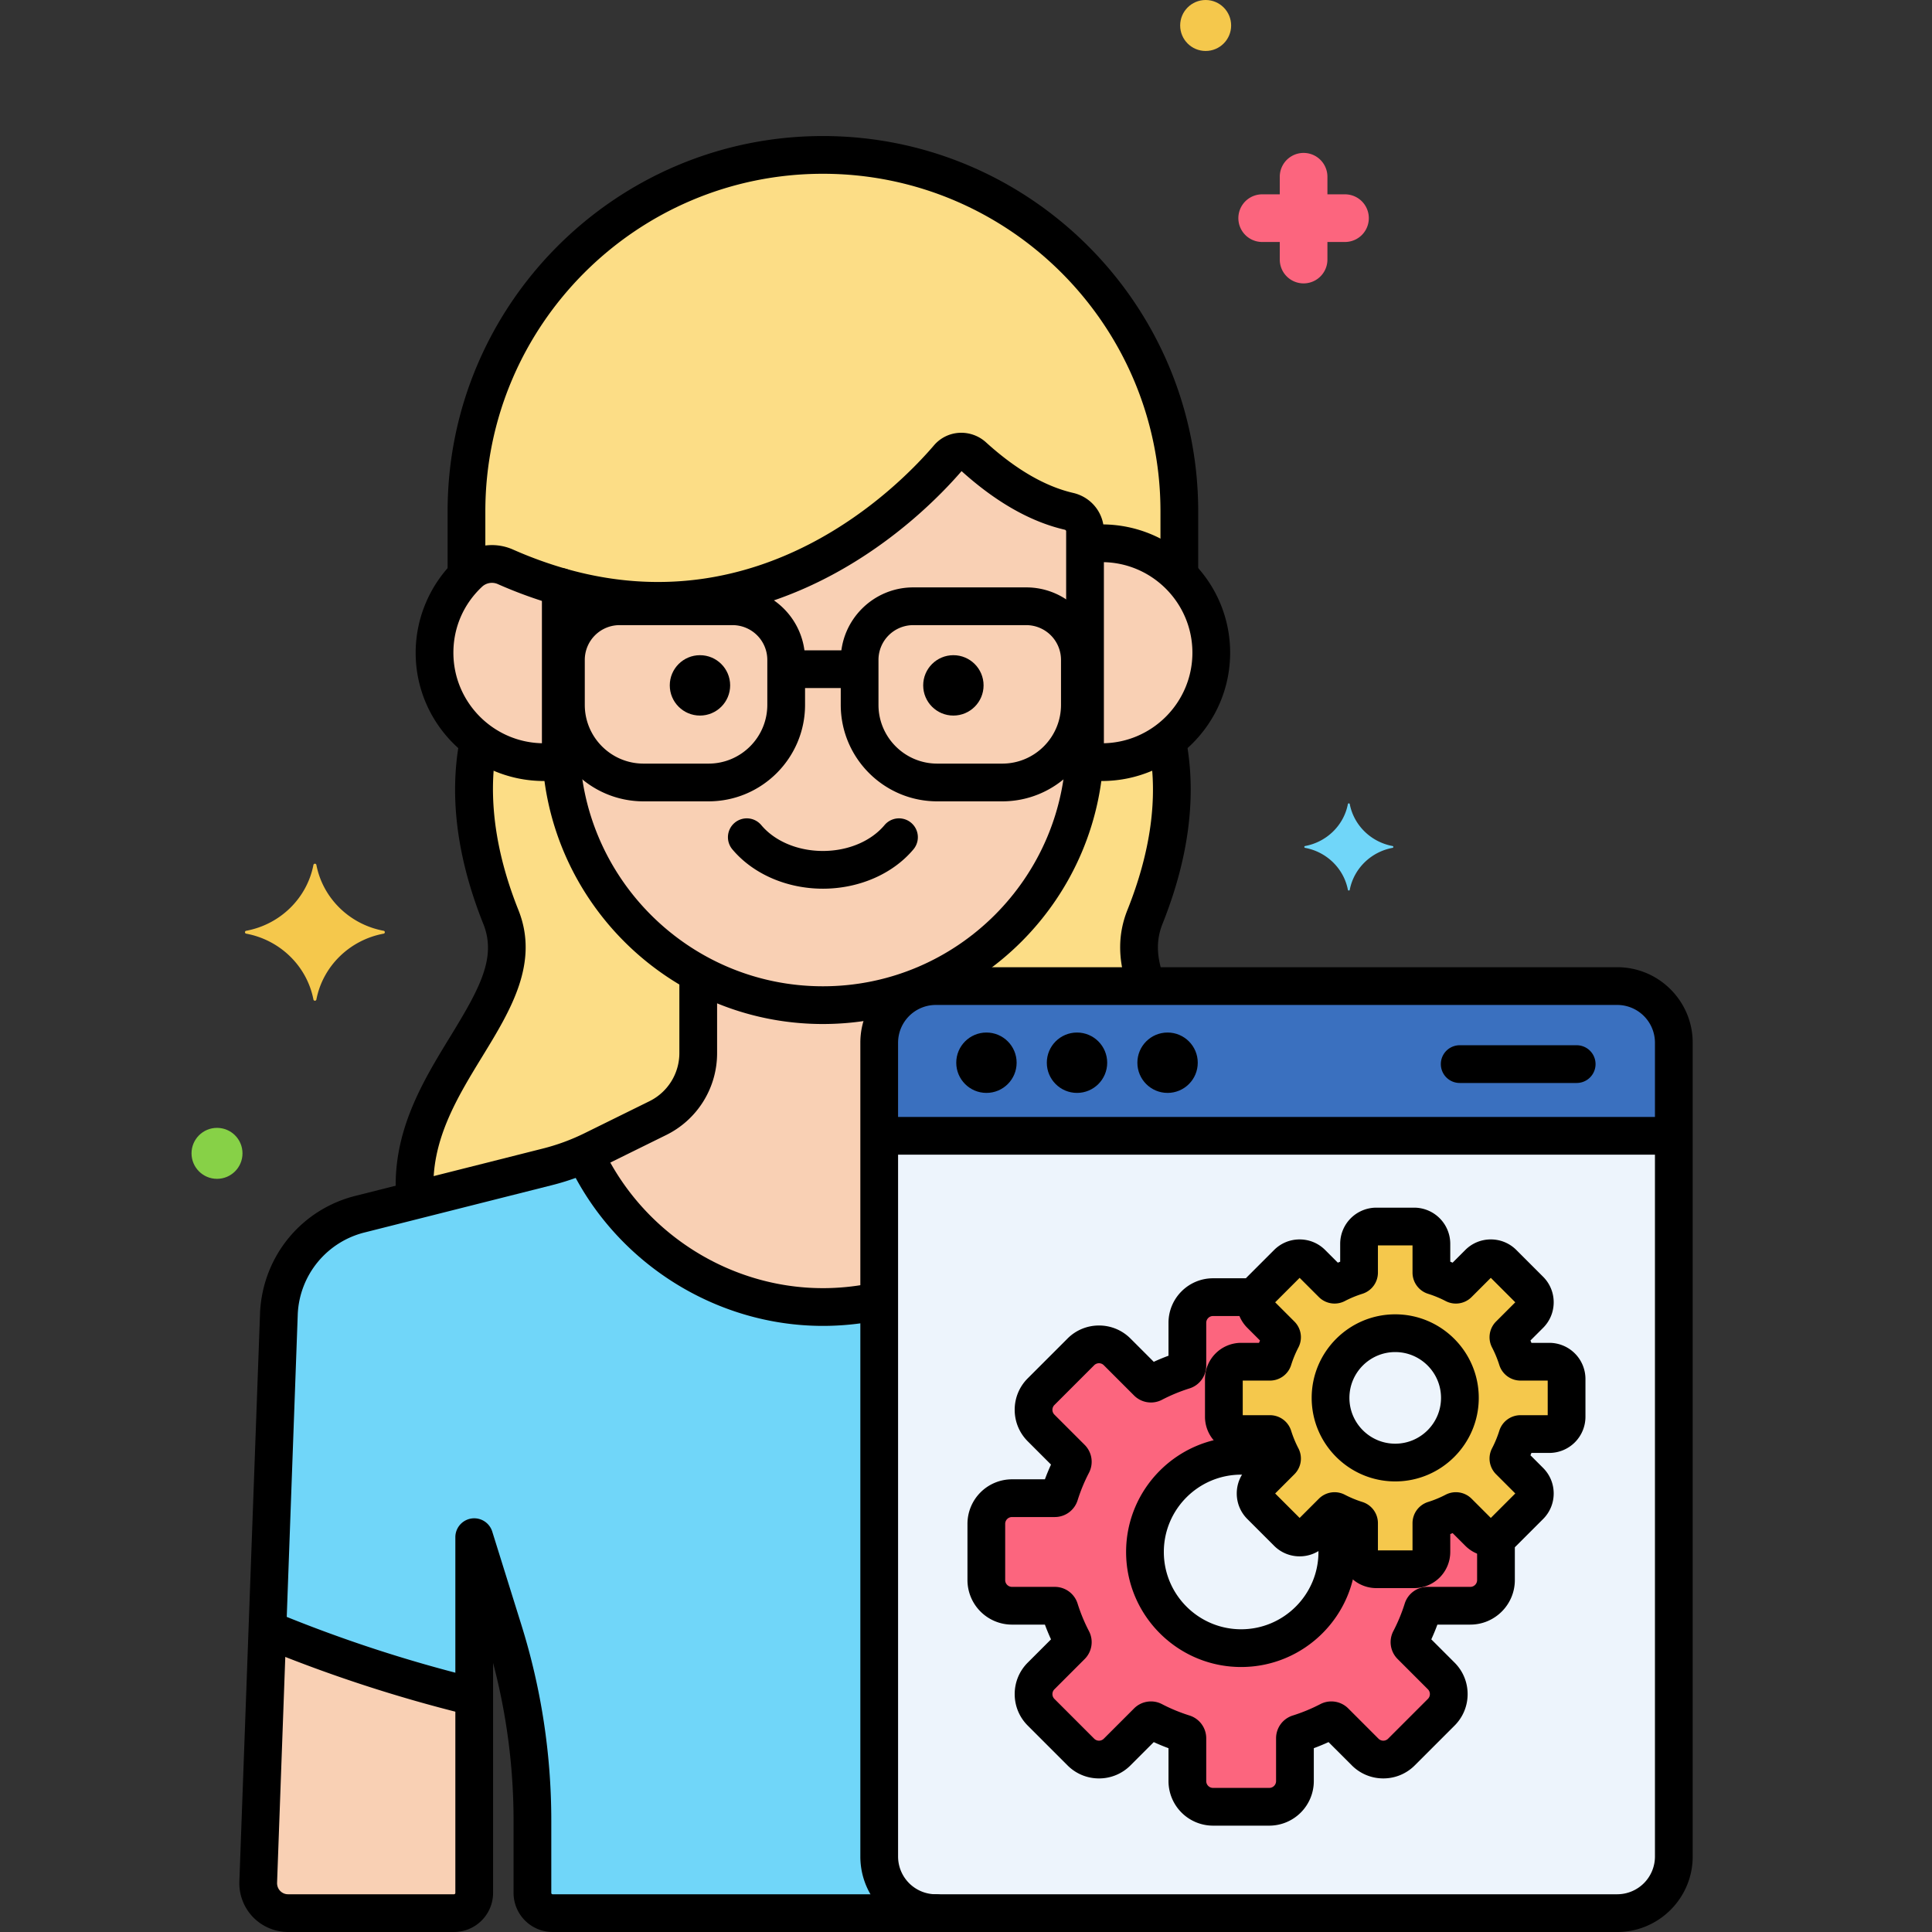
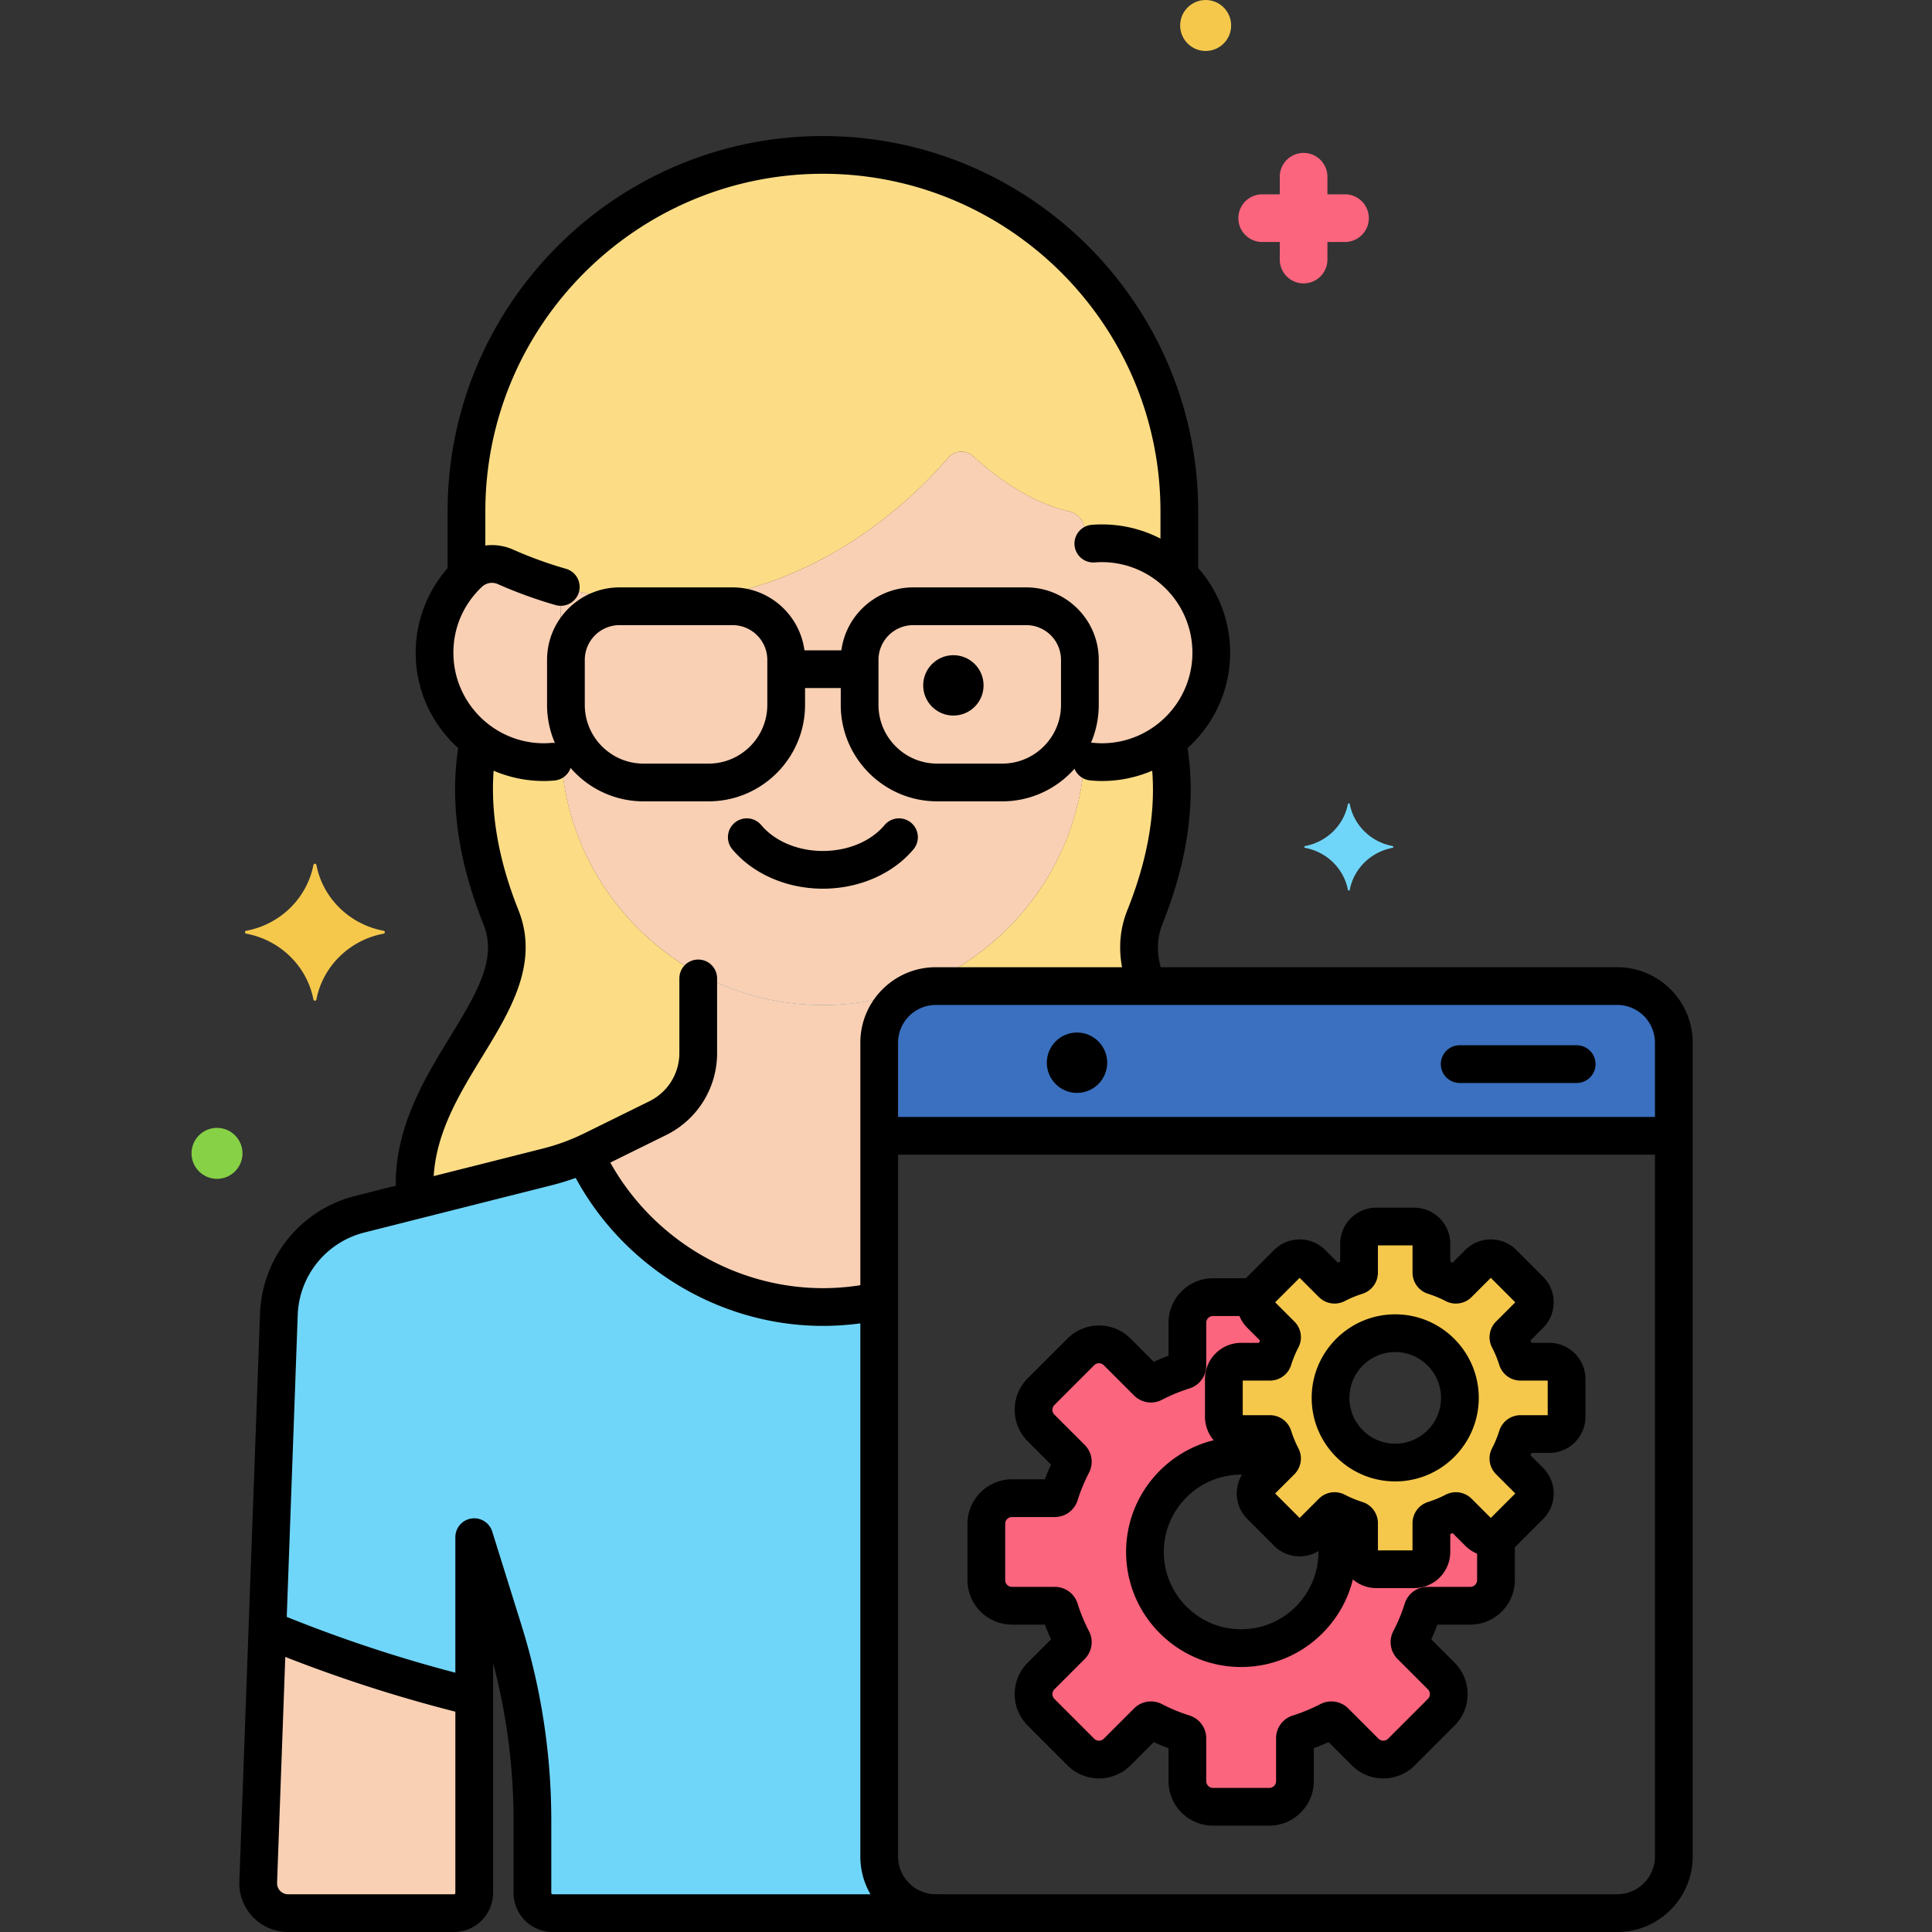
<svg xmlns="http://www.w3.org/2000/svg" version="1.1" width="512" height="512" x="0" y="0" viewBox="0 0 256 256" style="enable-background:new 0 0 512 512" xml:space="preserve">
  <rect x="0" y="0" width="256" height="256" fill="#333333" stroke="none" />
  <g>
-     <path fill="#edf4fc" d="M214.291 130.661h-90.292c-4.124 0-7.499 3.375-7.499 7.499v107.841c0 4.124 3.375 7.499 7.499 7.499h90.292c4.124 0 7.499-3.375 7.499-7.499V138.16c0-4.124-3.375-7.499-7.499-7.499z" data-original="#edf4fc" />
    <path fill="#3a70bf" d="M214.291 130.661h-90.292c-4.124 0-7.499 3.375-7.499 7.499v12.34h105.29v-12.34c0-4.124-3.375-7.499-7.499-7.499z" data-original="#3a70bf" />
    <path fill="#70d6f9" d="M116.5 246.001V138.16c0-4.124 3.375-7.499 7.499-7.499h1.56v-1.682a34.424 34.424 0 0 1-16.52 4.208 34.42 34.42 0 0 1-16.52-4.208v10.533a9.655 9.655 0 0 1-5.386 8.66l-8.587 4.234a30.303 30.303 0 0 1-6.009 2.209l-24.833 6.269a14.242 14.242 0 0 0-10.743 13.019l-2.744 75.418a3.959 3.959 0 0 0 3.953 4.179h21.99a2.677 2.677 0 0 0 2.677-2.677V203.68l3.883 12.439a84.308 84.308 0 0 1 3.83 25.124v9.58a2.677 2.677 0 0 0 2.677 2.677H124c-4.126 0-7.5-3.375-7.5-7.499z" data-original="#70d6f9" />
    <path fill="#f5c84c" d="M205.293 180.434h-3.814a.452.452 0 0 1-.43-.319 16.825 16.825 0 0 0-1.122-2.714.45.45 0 0 1 .079-.529l2.695-2.695a2.287 2.287 0 0 0 0-3.234l-3.544-3.544a2.287 2.287 0 0 0-3.234 0l-2.695 2.695a.452.452 0 0 1-.529.079 16.84 16.84 0 0 0-2.714-1.122.452.452 0 0 1-.319-.43v-3.814a2.287 2.287 0 0 0-2.287-2.287h-5.012a2.287 2.287 0 0 0-2.287 2.287v3.814c0 .198-.13.37-.319.43-.942.297-1.85.672-2.714 1.122a.45.45 0 0 1-.529-.079l-2.695-2.695a2.287 2.287 0 0 0-3.234 0l-3.544 3.544a2.287 2.287 0 0 0 0 3.234l2.695 2.695c.14.14.17.353.079.529a16.932 16.932 0 0 0-1.122 2.714.452.452 0 0 1-.43.319h-3.814a2.287 2.287 0 0 0-2.287 2.287v5.012a2.287 2.287 0 0 0 2.287 2.287h3.814c.198 0 .37.13.43.319.297.942.672 1.85 1.122 2.714a.45.45 0 0 1-.079.529l-2.695 2.695a2.287 2.287 0 0 0 0 3.234l3.544 3.544a2.287 2.287 0 0 0 3.234 0l2.695-2.695c.14-.14.353-.17.529-.079.863.449 1.771.824 2.714 1.122.189.06.319.232.319.43v3.814a2.287 2.287 0 0 0 2.287 2.287h5.012a2.287 2.287 0 0 0 2.287-2.287v-3.814c0-.198.13-.37.319-.43.942-.297 1.85-.672 2.714-1.122a.45.45 0 0 1 .529.079l2.695 2.695a2.287 2.287 0 0 0 3.234 0l3.544-3.544a2.287 2.287 0 0 0 0-3.234l-2.695-2.695a.452.452 0 0 1-.079-.529 16.84 16.84 0 0 0 1.122-2.714.452.452 0 0 1 .43-.319h3.814a2.287 2.287 0 0 0 2.287-2.287v-5.012a2.287 2.287 0 0 0-2.287-2.287zm-20.418 13.362a8.57 8.57 0 1 1 0-17.14 8.57 8.57 0 0 1 0 17.14z" data-original="#f5c84c" />
    <path fill="#fc657e" d="m195.924 203.054-2.695-2.695a.452.452 0 0 0-.529-.079c-.863.449-1.771.824-2.714 1.122a.452.452 0 0 0-.319.43v3.814a2.287 2.287 0 0 1-2.287 2.287h-5.012a2.287 2.287 0 0 1-2.287-2.287v-3.814c0-.198-.13-.37-.319-.43a16.788 16.788 0 0 1-2.714-1.122.45.45 0 0 0-.529.079l-.321.321a12.697 12.697 0 0 1 1.003 4.963c0 7.038-5.706 12.744-12.744 12.744s-12.744-5.706-12.744-12.744 5.706-12.744 12.744-12.744c1.761 0 3.438.357 4.963 1.003l.321-.321a.45.45 0 0 0 .079-.529 16.84 16.84 0 0 1-1.122-2.714.452.452 0 0 0-.43-.319h-3.814a2.287 2.287 0 0 1-2.287-2.287v-5.012a2.287 2.287 0 0 1 2.287-2.287h3.814c.198 0 .37-.13.43-.319.297-.942.672-1.85 1.122-2.714a.45.45 0 0 0-.079-.529l-2.695-2.695a2.277 2.277 0 0 1-.555-2.299h-5.761a3.401 3.401 0 0 0-3.401 3.401v5.671a.672.672 0 0 1-.474.64c-1.402.442-2.751 1-4.035 1.668a.67.67 0 0 1-.786-.117l-4.008-4.008a3.4 3.4 0 0 0-4.809 0l-5.27 5.27a3.4 3.4 0 0 0 0 4.809l4.008 4.008a.669.669 0 0 1 .117.786 25.109 25.109 0 0 0-1.668 4.035.671.671 0 0 1-.64.474h-5.671a3.401 3.401 0 0 0-3.401 3.401v7.453a3.401 3.401 0 0 0 3.401 3.401h5.671c.295 0 .551.193.64.474.442 1.402 1 2.751 1.668 4.035a.67.67 0 0 1-.117.786l-4.008 4.008a3.4 3.4 0 0 0 0 4.809l5.27 5.27a3.4 3.4 0 0 0 4.809 0l4.008-4.008a.667.667 0 0 1 .786-.117 25.109 25.109 0 0 0 4.035 1.668.671.671 0 0 1 .474.64v5.671a3.401 3.401 0 0 0 3.401 3.401h7.453a3.401 3.401 0 0 0 3.401-3.401v-5.671c0-.295.193-.551.474-.64 1.401-.442 2.751-1 4.035-1.668a.67.67 0 0 1 .786.117l4.008 4.008a3.4 3.4 0 0 0 4.809 0l5.27-5.27a3.4 3.4 0 0 0 0-4.809l-4.008-4.008a.669.669 0 0 1-.117-.786 25.109 25.109 0 0 0 1.668-4.035.671.671 0 0 1 .64-.474h5.671a3.401 3.401 0 0 0 3.401-3.401v-5.761a2.27 2.27 0 0 1-2.297-.553z" data-original="#fc657e" />
    <path fill="#f9d0b4" d="m35.433 215.9-1.216 33.42a3.959 3.959 0 0 0 3.953 4.179h21.99a2.677 2.677 0 0 0 2.677-2.677v-25.971a186.765 186.765 0 0 1-27.404-8.951zM145.999 71.985c-.759 0-1.502.064-2.229.177v26.293c0 .783-.036 1.558-.088 2.329.756.122 1.526.202 2.316.202 8.009 0 14.501-6.492 14.501-14.501.001-8.008-6.491-14.5-14.5-14.5z" data-original="#f9d0b4" />
    <path fill="#f9d0b4" d="M125.651 60.642c-5.29 6.174-24.047 24.906-51.344 17.13v20.684c0 19.102 15.629 34.732 34.732 34.732 19.102 0 34.732-15.629 34.732-34.732v-28.06c0-1.276-.893-2.358-2.136-2.646-3.515-.814-7.782-2.85-12.673-7.294-.969-.879-2.46-.807-3.311.186z" data-original="#f9d0b4" />
    <path fill="#f9d0b4" d="M74.307 77.771a56.46 56.46 0 0 1-7.346-2.668 4.419 4.419 0 0 0-4.803.825 14.426 14.426 0 0 0-4.581 10.557c0 8.008 6.492 14.501 14.501 14.501.79 0 1.56-.08 2.316-.202a34.554 34.554 0 0 1-.088-2.329V77.771z" data-original="#f9d0b4" />
    <path fill="#fcdd86" d="M62.158 75.929a4.418 4.418 0 0 1 4.803-.825 56.608 56.608 0 0 0 7.346 2.668c27.297 7.776 46.055-10.956 51.344-17.13.85-.992 2.342-1.065 3.309-.186 4.892 4.445 9.159 6.48 12.673 7.294 1.243.288 2.136 1.37 2.136 2.646v1.766a14.454 14.454 0 0 1 12.497 4.086v-8.494c0-25.976-21.253-47.229-47.229-47.229S61.808 41.778 61.808 67.754v8.535c.12-.118.228-.246.35-.36zM151.991 130.661c-1.166-3.022-1.534-6.02-.278-9.161 4.101-10.251 3.995-18.131 2.92-23.384a14.418 14.418 0 0 1-8.634 2.871c-.79 0-1.56-.08-2.316-.202-.816 12.152-7.945 22.647-18.124 28.194v1.682zM72.537 154.615a30.412 30.412 0 0 0 6.009-2.209l8.587-4.234a9.656 9.656 0 0 0 5.386-8.66v-10.533c-10.179-5.548-17.308-16.042-18.124-28.194-.756.122-1.526.202-2.316.202-3.239 0-6.22-1.075-8.634-2.87-1.075 5.253-1.18 13.133 2.92 23.384 4.655 11.637-12.887 21.309-11.338 37.536z" data-original="#fcdd86" />
    <path fill="#f9d0b4" d="M116.5 150.5v-12.34c0-4.124 3.375-7.499 7.499-7.499h1.56v-1.682a34.424 34.424 0 0 1-16.52 4.208 34.42 34.42 0 0 1-16.52-4.208v10.533a9.655 9.655 0 0 1-5.386 8.66l-8.587 4.234c-.351.173-.708.331-1.065.49 5.508 11.944 17.602 20.291 31.557 20.291 2.56 0 5.056-.286 7.461-.819V150.5z" data-original="#f9d0b4" />
    <path d="M109.038 117.757c-4.776 0-9.262-1.95-11.998-5.215a2.5 2.5 0 1 1 3.832-3.212c1.798 2.146 4.851 3.427 8.166 3.427s6.369-1.281 8.167-3.427a2.5 2.5 0 1 1 3.832 3.212c-2.736 3.266-7.222 5.215-11.999 5.215z" fill="#000000" data-original="#000000" />
    <circle cx="126.328" cy="90.816" r="4" fill="#000000" data-original="#000000" />
-     <circle cx="92.749" cy="90.816" r="4" fill="#000000" data-original="#000000" />
    <path d="M112.93 91.171h-7.783a2.5 2.5 0 1 1 0-5h7.783a2.5 2.5 0 1 1 0 5z" fill="#000000" data-original="#000000" />
-     <circle cx="130.709" cy="140.816" r="4" fill="#000000" data-original="#000000" />
    <circle cx="142.709" cy="140.816" r="4" fill="#000000" data-original="#000000" />
-     <circle cx="154.709" cy="140.816" r="4" fill="#000000" data-original="#000000" />
    <path d="M214.291 256h-90.292c-5.514 0-9.999-4.485-9.999-9.999V138.16c0-5.514 4.485-9.999 9.999-9.999h90.292c5.514 0 9.999 4.485 9.999 9.999v107.841c0 5.514-4.485 9.999-9.999 9.999zm-90.292-122.839A5.005 5.005 0 0 0 119 138.16v107.841a5.005 5.005 0 0 0 4.999 4.999h90.292a5.005 5.005 0 0 0 4.999-4.999V138.16a5.005 5.005 0 0 0-4.999-4.999z" fill="#000000" data-original="#000000" />
    <path d="M208.919 143.5h-15.5a2.5 2.5 0 1 1 0-5h15.5a2.5 2.5 0 1 1 0 5z" fill="#000000" data-original="#000000" />
    <path fill="#f5c84c" d="M50.822 123.33c-4.498-.838-8.043-4.31-8.898-8.716a.2.2 0 0 0-.395 0c-.855 4.406-4.4 7.879-8.898 8.716a.195.195 0 0 0 0 .387c4.498.838 8.043 4.31 8.898 8.717a.2.2 0 0 0 .395 0c.855-4.406 4.4-7.879 8.898-8.717a.195.195 0 0 0 0-.387z" data-original="#f5c84c" />
    <path fill="#70d6f9" d="M184.515 112.101c-2.862-.533-5.118-2.743-5.663-5.547a.127.127 0 0 0-.251 0c-.544 2.804-2.8 5.014-5.663 5.547a.124.124 0 0 0 0 .246c2.862.533 5.118 2.743 5.663 5.547a.127.127 0 0 0 .251 0c.544-2.804 2.8-5.014 5.663-5.547a.124.124 0 0 0 0-.246z" data-original="#70d6f9" />
    <path fill="#fc657e" d="M167.246 25.75h2.33v-2.33a3.156 3.156 0 1 1 6.314 0v2.33h2.329a3.156 3.156 0 1 1 0 6.314h-2.329v2.33a3.156 3.156 0 1 1-6.314 0v-2.33h-2.33a3.156 3.156 0 1 1 0-6.314z" data-original="#fc657e" />
    <circle cx="28.755" cy="152.825" r="3.377" fill="#87d147" data-original="#87d147" />
    <circle cx="159.755" cy="3.377" r="3.377" fill="#f5c84c" data-original="#f5c84c" />
    <path d="M221.063 153H117.625a2.5 2.5 0 1 1 0-5h103.438a2.5 2.5 0 1 1 0 5zM123.999 256H73.226a5.183 5.183 0 0 1-5.177-5.177v-9.58c0-7.064-.911-14.077-2.713-20.895v30.474a5.183 5.183 0 0 1-5.177 5.177h-21.99a6.483 6.483 0 0 1-4.692-2.021 6.486 6.486 0 0 1-1.756-4.798l2.742-75.37c.412-7.403 5.487-13.554 12.631-15.352l24.831-6.268a27.926 27.926 0 0 0 5.516-2.027l8.587-4.234a7.11 7.11 0 0 0 3.991-6.418v-9.866a2.5 2.5 0 1 1 5 0v9.866a12.08 12.08 0 0 1-6.78 10.902l-8.587 4.234a32.912 32.912 0 0 1-6.504 2.391l-24.831 6.268a11.69 11.69 0 0 0-8.859 10.734l-2.742 75.37c-.032.594.233.961.395 1.132s.512.458 1.058.458h21.99a.177.177 0 0 0 .177-.177V203.68a2.501 2.501 0 0 1 4.887-.745l3.883 12.438a86.777 86.777 0 0 1 3.943 25.87v9.58c0 .098.079.177.177.177h50.773a2.5 2.5 0 1 1 0 5zM187.381 210.432h-5.012a4.792 4.792 0 0 1-4.787-4.787v-2.372l-.312-.128-1.678 1.677a4.752 4.752 0 0 1-3.385 1.402 4.756 4.756 0 0 1-3.385-1.403l-3.543-3.543c-.904-.903-1.402-2.106-1.402-3.385s.498-2.481 1.402-3.385l1.677-1.677a16.941 16.941 0 0 1-.129-.311h-2.372a4.792 4.792 0 0 1-4.787-4.787v-5.012a4.792 4.792 0 0 1 4.787-4.787h2.372l.129-.312-1.677-1.677c-.904-.903-1.402-2.106-1.402-3.385s.498-2.481 1.402-3.385l3.544-3.543c.903-.904 2.105-1.402 3.384-1.402s2.481.498 3.386 1.403l1.677 1.676.312-.129v-2.372a4.792 4.792 0 0 1 4.787-4.787h5.012a4.792 4.792 0 0 1 4.786 4.787v2.372c.104.042.209.085.313.129l1.677-1.677a4.752 4.752 0 0 1 3.385-1.402c1.278 0 2.48.498 3.385 1.403l3.543 3.543c.904.903 1.402 2.106 1.402 3.385s-.498 2.481-1.402 3.385l-1.677 1.676.129.312h2.372a4.792 4.792 0 0 1 4.787 4.787v5.012a4.792 4.792 0 0 1-4.787 4.787h-2.372l-.129.312 1.677 1.677c.904.903 1.402 2.106 1.402 3.385s-.498 2.481-1.402 3.385l-3.544 3.543c-.903.904-2.105 1.402-3.384 1.402s-2.481-.498-3.386-1.403l-1.676-1.676a17.13 17.13 0 0 1-.313.129v2.372a4.792 4.792 0 0 1-4.786 4.786zm-4.799-5h4.585v-3.6c0-1.294.832-2.426 2.069-2.815a14.387 14.387 0 0 0 2.31-.955 2.941 2.941 0 0 1 3.447.525l2.548 2.547 3.242-3.242-2.544-2.544a2.936 2.936 0 0 1-.529-3.451c.381-.73.702-1.508.956-2.312a2.94 2.94 0 0 1 2.813-2.065h3.601v-4.585h-3.601a2.94 2.94 0 0 1-2.814-2.069c-.253-.8-.574-1.579-.955-2.31a2.938 2.938 0 0 1 .532-3.454l2.541-2.541-3.243-3.242-2.544 2.544a2.935 2.935 0 0 1-3.453.527c-.728-.378-1.506-.7-2.309-.953a2.941 2.941 0 0 1-2.067-2.814v-3.601h-4.585v3.601a2.94 2.94 0 0 1-2.069 2.814c-.8.252-1.577.574-2.309.955a2.946 2.946 0 0 1-3.448-.525l-2.548-2.547-3.242 3.242 2.544 2.544a2.936 2.936 0 0 1 .529 3.451 14.255 14.255 0 0 0-.954 2.31 2.94 2.94 0 0 1-2.815 2.068h-3.601v4.585h3.601a2.94 2.94 0 0 1 2.815 2.069c.252.8.573 1.578.954 2.31a2.938 2.938 0 0 1-.532 3.454l-2.541 2.541 3.243 3.242 2.544-2.544a2.942 2.942 0 0 1 3.449-.53 14.37 14.37 0 0 0 2.313.956 2.941 2.941 0 0 1 2.067 2.814zm-3.574-1.647.005.001-.005-.001zm11.736-.001-.006.002a.014.014 0 0 1 .006-.002zm3.113-1.288-.007.003.007-.003zm-26.254-8.292.001.002-.001-.002zm34.543 0-.001.002.001-.002zm-34.171-2.391-.006.005zm33.796-.003.006.005-.006-.005zm1.664-.722-.002.007.002-.007zm-37.12.001.001.003-.001-.003zm38.978-8.155h.01zm-38.977-3.572-.001.003.001-.003zm37.116-.008zm-35.46-.716.006.005zm33.808-.003-.006.005.006-.005zm-34.176-2.387-.001.002.001-.002zm34.542-.001.001.002-.001-.002zm-10.683-7.922a.012.012 0 0 0-.005.005zm2.385-.373.007.003a.01.01 0 0 1-.007-.003zm-14.837-1.285-.006.002.006-.002zm11.725 0 .005.001-.005-.001zm-5.861 29.629c-6.104 0-11.07-4.966-11.07-11.07s4.966-11.07 11.07-11.07 11.069 4.966 11.069 11.07-4.965 11.07-11.069 11.07zm0-17.139c-3.348 0-6.07 2.723-6.07 6.07s2.723 6.07 6.07 6.07 6.069-2.723 6.069-6.07-2.722-6.07-6.069-6.07z" fill="#000000" data-original="#000000" />
    <path d="M164.458 220.887c-8.405 0-15.244-6.838-15.244-15.244s6.839-15.244 15.244-15.244a15.2 15.2 0 0 1 5.245.927 2.5 2.5 0 0 1-1.721 4.695 10.202 10.202 0 0 0-3.524-.622c-5.648 0-10.244 4.596-10.244 10.244s4.596 10.244 10.244 10.244 10.244-4.596 10.244-10.244c0-1.208-.208-2.39-.617-3.513a2.5 2.5 0 0 1 4.697-1.713c.61 1.673.92 3.432.92 5.226 0 8.406-6.839 15.244-15.244 15.244z" fill="#000000" data-original="#000000" />
    <path d="M168.185 241.908h-7.453a5.907 5.907 0 0 1-5.9-5.901v-4.362a27.818 27.818 0 0 1-1.953-.807l-3.083 3.083a5.86 5.86 0 0 1-4.172 1.729 5.86 5.86 0 0 1-4.173-1.729l-5.27-5.271c-1.114-1.114-1.729-2.596-1.729-4.172s.614-3.058 1.729-4.172l3.083-3.083a27.827 27.827 0 0 1-.808-1.953h-4.361a5.907 5.907 0 0 1-5.901-5.9v-7.453a5.907 5.907 0 0 1 5.901-5.901h4.361c.245-.662.515-1.314.808-1.953l-3.083-3.083c-1.114-1.115-1.729-2.597-1.729-4.173s.614-3.058 1.729-4.172l5.27-5.27a5.86 5.86 0 0 1 4.173-1.729 5.86 5.86 0 0 1 4.172 1.729l3.083 3.083a27.54 27.54 0 0 1 1.953-.807v-4.362c0-3.253 2.646-5.9 5.9-5.9h5.102a2.5 2.5 0 1 1 0 5h-5.102c-.496 0-.9.404-.9.9v5.671a3.16 3.16 0 0 1-2.222 3.023 22.687 22.687 0 0 0-3.635 1.502 3.159 3.159 0 0 1-3.705-.565l-4.01-4.01a.9.9 0 0 0-1.275 0l-5.27 5.27a.902.902 0 0 0 0 1.274l4.008 4.007a3.166 3.166 0 0 1 .569 3.705 22.6 22.6 0 0 0-1.503 3.636 3.163 3.163 0 0 1-3.024 2.223h-5.671a.902.902 0 0 0-.901.901v7.453a.9.9 0 0 0 .901.9h5.671a3.16 3.16 0 0 1 3.023 2.221 22.505 22.505 0 0 0 1.502 3.635 3.163 3.163 0 0 1-.565 3.706l-4.01 4.01a.901.901 0 0 0 0 1.273l5.27 5.271a.9.9 0 0 0 1.275 0l4.008-4.008a3.163 3.163 0 0 1 3.708-.567c1.152.6 2.375 1.105 3.633 1.501a3.16 3.16 0 0 1 2.223 3.023v5.671c0 .497.404.901.9.901h7.453a.902.902 0 0 0 .901-.901v-5.671c0-1.391.894-2.606 2.225-3.024a22.625 22.625 0 0 0 3.63-1.5 3.163 3.163 0 0 1 3.707.565l4.009 4.01a.9.9 0 0 0 1.275 0l5.271-5.271a.9.9 0 0 0 0-1.274l-4.008-4.008a3.155 3.155 0 0 1-.565-3.711 22.574 22.574 0 0 0 1.5-3.63 3.16 3.16 0 0 1 3.023-2.222h5.671c.496 0 .9-.404.9-.9v-5.214a2.5 2.5 0 1 1 5 0v5.214c0 3.253-2.646 5.9-5.9 5.9h-4.362a27.621 27.621 0 0 1-.807 1.953l3.083 3.083c1.114 1.114 1.729 2.596 1.729 4.172s-.614 3.058-1.729 4.172l-5.271 5.27a5.86 5.86 0 0 1-4.173 1.729 5.86 5.86 0 0 1-4.172-1.729l-3.083-3.083c-.638.293-1.29.562-1.952.807v4.362a5.91 5.91 0 0 1-5.902 5.903zm-12.082-9.828.005.001-.005-.001zm32.961-13.652-.003.005c.002-.001.002-.003.003-.005zM62.144 227.182a2.52 2.52 0 0 1-.604-.074 190.018 190.018 0 0 1-26.457-8.647 2.5 2.5 0 0 1 1.901-4.625 184.905 184.905 0 0 0 25.76 8.418 2.5 2.5 0 0 1-.6 4.928zM145.999 103.487c-.509 0-1.018-.026-1.558-.081-1.373-.139-2.374-1.365-2.235-2.739s1.361-2.38 2.739-2.236c.347.035.697.056 1.054.056 6.617 0 12.001-5.384 12.001-12.001s-5.384-12-12.001-12c-.313 0-.621.013-.926.038a2.5 2.5 0 0 1-.4-4.984 16.62 16.62 0 0 1 1.326-.054c9.374 0 17.001 7.626 17.001 17s-7.627 17.001-17.001 17.001z" fill="#000000" data-original="#000000" />
-     <path d="M109.038 135.687c-20.529 0-37.231-16.702-37.231-37.232V77.771a2.499 2.499 0 0 1 3.184-2.404c25.921 7.383 43.876-10.65 48.762-16.352a4.741 4.741 0 0 1 3.333-1.662 4.869 4.869 0 0 1 3.556 1.252c3.952 3.591 7.84 5.848 11.557 6.709 2.397.556 4.072 2.645 4.072 5.081v28.06c0 20.53-16.703 37.232-37.233 37.232zM76.807 80.979v17.476c0 17.773 14.459 32.232 32.231 32.232 17.773 0 32.232-14.459 32.232-32.232v-28.06c0-.113-.101-.187-.201-.21-4.515-1.046-9.108-3.656-13.656-7.759-5.357 6.2-23.794 24.433-50.606 18.553z" fill="#000000" data-original="#000000" />
    <path d="M72.078 103.487c-9.374 0-17.001-7.626-17.001-17.001 0-4.668 1.958-9.181 5.371-12.381a6.903 6.903 0 0 1 7.523-1.288 54.269 54.269 0 0 0 7.02 2.55 2.5 2.5 0 1 1-1.369 4.809 59.377 59.377 0 0 1-7.671-2.785 1.912 1.912 0 0 0-2.083.361c-2.444 2.292-3.791 5.394-3.791 8.734 0 6.617 5.384 12.001 12.001 12.001.317 0 .631-.017.94-.045 1.394-.127 2.593.884 2.72 2.259s-.885 2.592-2.259 2.719c-.461.043-.927.067-1.401.067z" fill="#000000" data-original="#000000" />
    <path d="M61.81 78.5a2.5 2.5 0 0 1-2.5-2.5v-8.245c0-27.421 22.309-49.729 49.729-49.729 27.421 0 49.729 22.308 49.729 49.729v7.787a2.5 2.5 0 1 1-5 0v-7.787c0-24.664-20.065-44.729-44.729-44.729-24.663 0-44.729 20.065-44.729 44.729V76a2.5 2.5 0 0 1-2.5 2.5zM151.629 132.146a2.502 2.502 0 0 1-2.378-1.731c-1.142-3.531-1.096-6.751.141-9.844 3.063-7.659 4.053-14.781 2.94-21.171a2.5 2.5 0 0 1 4.926-.858c1.274 7.316.189 15.353-3.224 23.885-.796 1.991-.805 4.04-.025 6.448a2.5 2.5 0 0 1-2.38 3.271zM54.968 160.811a2.5 2.5 0 0 1-2.493-2.347c-.523-8.511 3.571-15.204 7.184-21.109 3.882-6.346 6.171-10.461 4.385-14.926-3.462-8.655-4.529-16.792-3.171-24.184a2.5 2.5 0 0 1 4.918.904c-.814 4.434-.974 11.75 2.896 21.423 2.808 7.02-1.041 13.31-4.763 19.393-3.385 5.533-6.885 11.254-6.458 18.193a2.499 2.499 0 0 1-2.498 2.653z" fill="#000000" data-original="#000000" />
    <path d="M132.806 106.182h-8.618c-7.049 0-12.784-5.735-12.784-12.785v-5.961c0-5.295 4.309-9.604 9.604-9.604h14.979c5.295 0 9.604 4.308 9.604 9.604v5.961c-.001 7.05-5.737 12.785-12.785 12.785zm-11.799-23.349a4.61 4.61 0 0 0-4.604 4.604v5.961c0 4.293 3.492 7.785 7.784 7.785h8.618c4.292 0 7.784-3.492 7.784-7.785v-5.961a4.609 4.609 0 0 0-4.604-4.604zM93.89 106.182h-8.618c-7.049 0-12.784-5.735-12.784-12.785v-5.961c0-5.295 4.309-9.604 9.604-9.604H97.07c5.295 0 9.604 4.308 9.604 9.604v5.961c0 7.05-5.736 12.785-12.784 12.785zM82.091 82.833a4.61 4.61 0 0 0-4.604 4.604v5.961c0 4.293 3.492 7.785 7.784 7.785h8.618c4.292 0 7.784-3.492 7.784-7.785v-5.961a4.609 4.609 0 0 0-4.604-4.604zM109.038 175.687c-14.112 0-27.254-8.248-33.48-21.013a2.5 2.5 0 0 1 4.494-2.192c5.394 11.059 16.771 18.205 28.986 18.205a32.05 32.05 0 0 0 6.096-.588 2.5 2.5 0 1 1 .955 4.908c-2.322.451-4.694.68-7.051.68z" fill="#000000" data-original="#000000" />
  </g>
</svg>